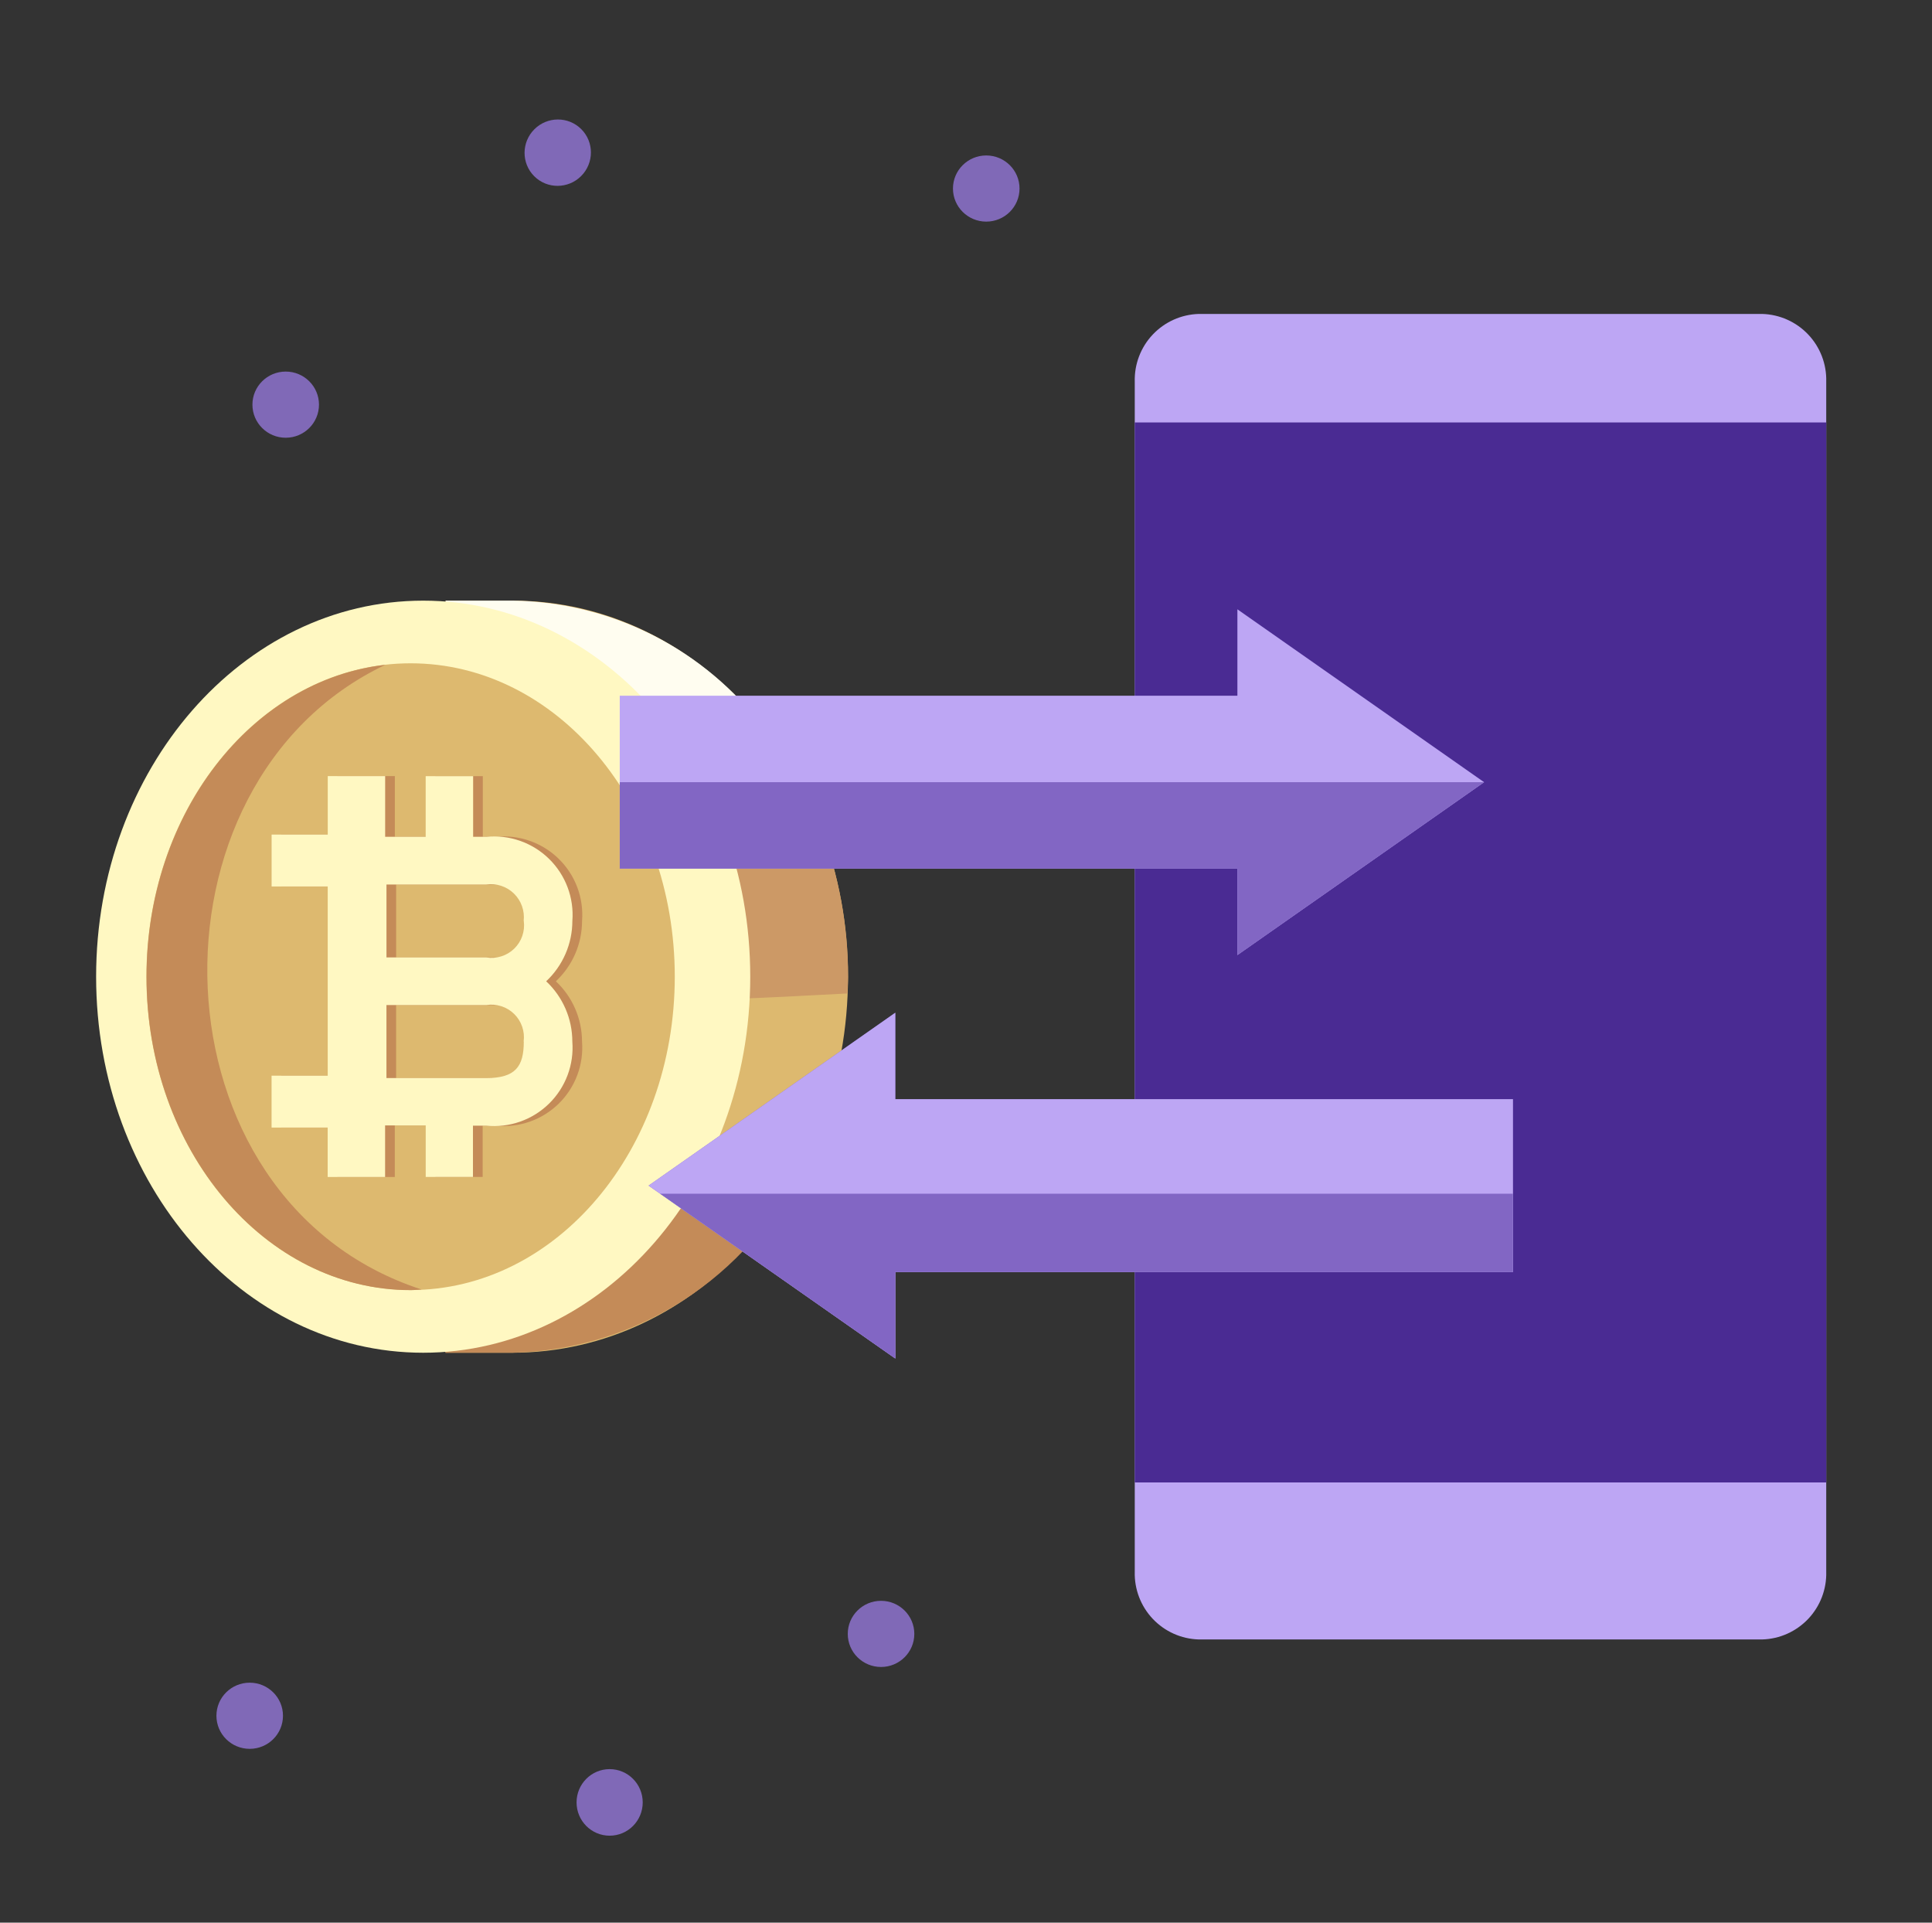
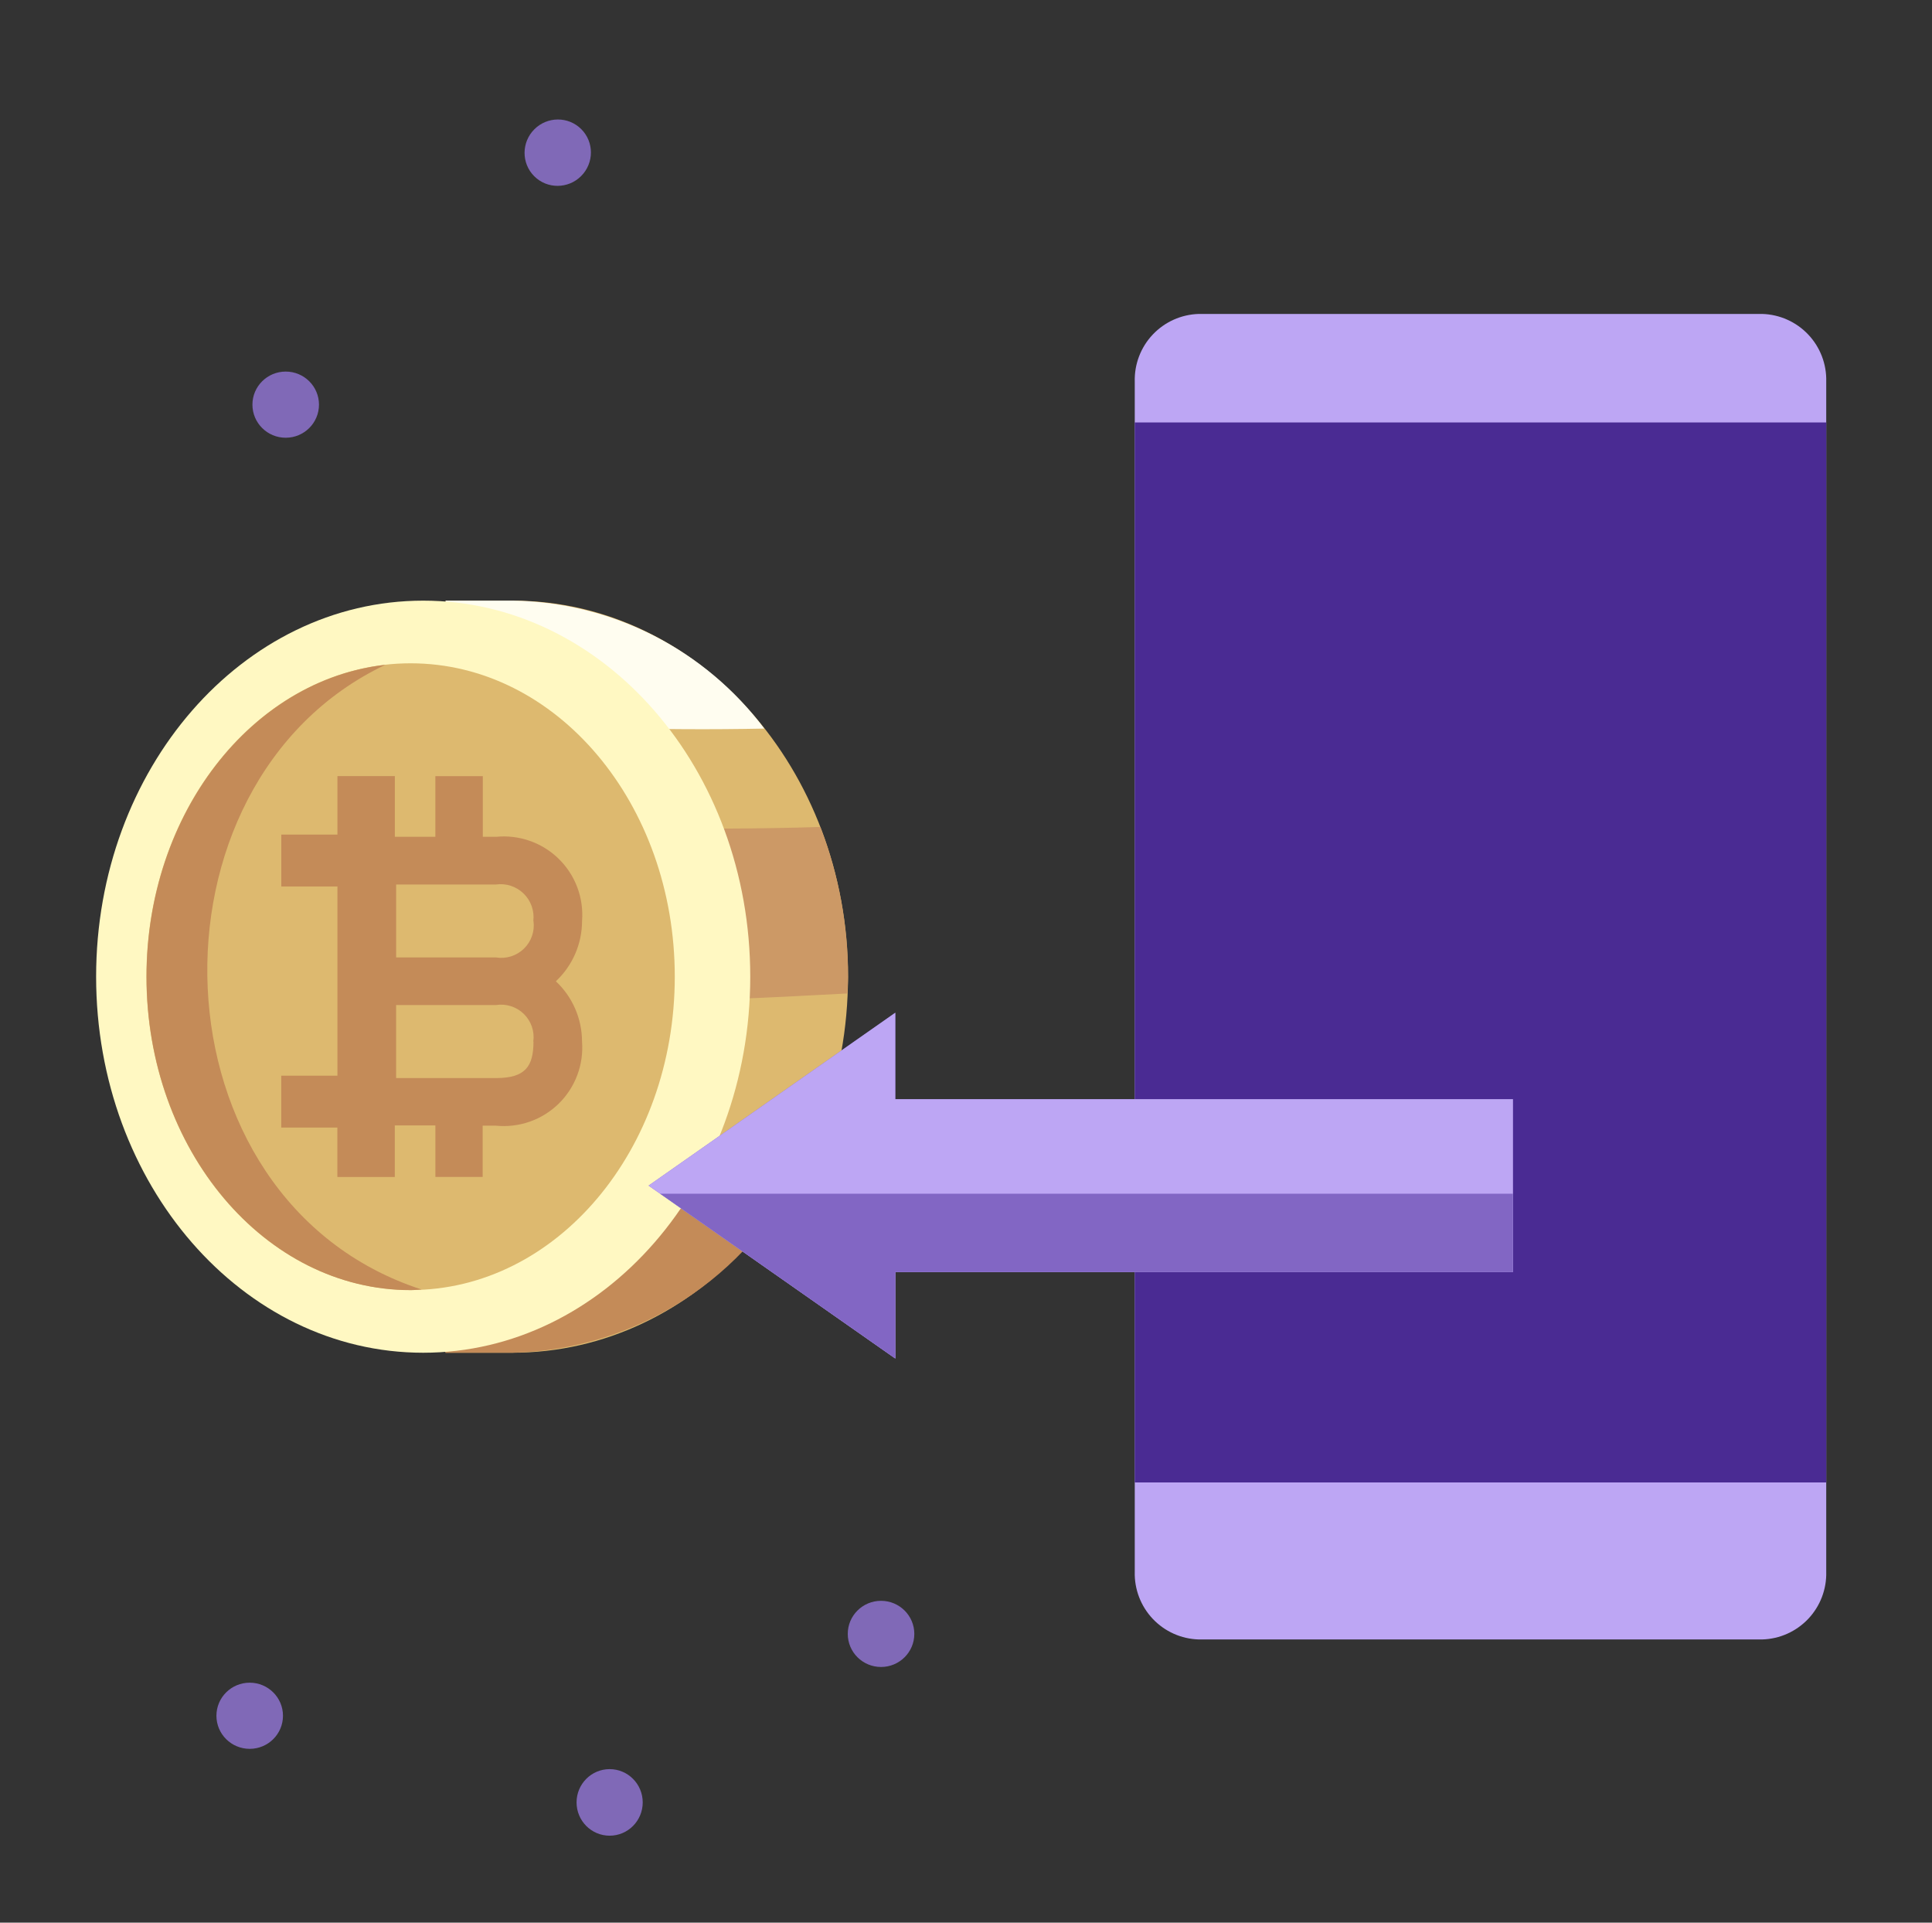
<svg xmlns="http://www.w3.org/2000/svg" width="201" height="200" viewBox="0 0 201 200" fill="none">
  <rect x="0" y="0" width="201" height="200" fill="#333333" stroke="none" />
  <path d="M46.344 140.715H53.313C72.59 140.715 88.218 123.21 88.224 101.607C88.23 80.005 72.62 62.487 53.346 62.481H46.365L46.344 140.715Z" fill="#DDB96F" />
  <path d="M79.514 75.79C76.459 71.72 72.511 68.405 67.975 66.098C63.439 63.791 58.435 62.554 53.346 62.481H46.365V74.771C57.391 75.669 68.454 76.01 79.514 75.79Z" fill="#FFFDF0" />
  <path d="M52.336 103.154C56.104 103.663 59.898 103.946 63.7 104.002C71.679 104.227 79.658 103.798 87.625 103.37L88.156 103.346C88.18 102.764 88.234 102.195 88.234 101.61C88.245 96.281 87.267 90.996 85.347 86.023C72.344 86.424 59.329 86.12 46.359 85.112V102.141C48.344 102.465 50.316 102.854 52.336 103.154Z" fill="#CC9966" />
  <path d="M62.98 121.619C58.94 121.574 54.887 121.619 50.856 121.58C49.402 121.58 47.873 121.61 46.359 121.58V140.716H53.313C59.613 140.567 65.751 138.688 71.054 135.284C76.357 131.879 80.62 127.081 83.378 121.415C76.584 121.619 69.784 121.687 62.98 121.619Z" fill="#C48B58" />
  <path d="M183.336 170.54H124.715C122.899 170.488 121.178 169.717 119.93 168.397C118.682 167.077 118.008 165.315 118.057 163.499V39.704C118.007 37.887 118.679 36.124 119.928 34.803C121.176 33.481 122.898 32.71 124.715 32.657H183.339C185.155 32.71 186.876 33.481 188.124 34.801C189.372 36.121 190.046 37.882 189.996 39.698V163.493C190.047 165.311 189.374 167.074 188.125 168.396C186.876 169.717 185.154 170.489 183.336 170.54Z" fill="#BDA6F4" />
  <path d="M118.059 43.945H189.998V154.207H118.059V43.945Z" fill="#4A2B93" />
  <path d="M44.027 140.715C62.82 140.715 78.054 123.202 78.054 101.598C78.054 79.995 62.82 62.481 44.027 62.481C25.235 62.481 10 79.995 10 101.598C10 123.202 25.235 140.715 44.027 140.715Z" fill="#FFF8C2" />
  <path d="M42.718 134.193C57.897 134.193 70.202 119.598 70.202 101.595C70.202 83.592 57.897 68.998 42.718 68.998C27.539 68.998 15.234 83.592 15.234 101.595C15.234 119.598 27.539 134.193 42.718 134.193Z" fill="#DDB96F" />
  <path d="M51.606 87.049H50.23V80.736H45.293V87.049H41.079V80.733H35.105V86.818H29.266V92.214H35.105V111.898H29.26V117.293H35.099V122.431H41.073V117.066H45.296V122.428H50.215V117.096H51.6C52.788 117.215 53.987 117.072 55.113 116.678C56.24 116.283 57.266 115.646 58.12 114.812C58.974 113.978 59.634 112.966 60.054 111.849C60.475 110.732 60.645 109.536 60.553 108.346C60.551 107.17 60.308 106.008 59.84 104.93C59.372 103.851 58.688 102.88 57.831 102.075C58.69 101.271 59.375 100.299 59.843 99.221C60.312 98.141 60.554 96.978 60.556 95.802C60.648 94.612 60.479 93.416 60.059 92.298C59.639 91.181 58.979 90.169 58.125 89.335C57.272 88.5 56.246 87.863 55.119 87.468C53.993 87.073 52.794 86.93 51.606 87.049ZM55.502 95.802C55.574 96.326 55.521 96.859 55.348 97.359C55.176 97.859 54.889 98.312 54.51 98.681C54.131 99.05 53.671 99.325 53.167 99.484C52.662 99.643 52.128 99.681 51.606 99.596H41.214V92.007H51.603C52.122 91.934 52.651 91.981 53.149 92.145C53.648 92.309 54.102 92.584 54.477 92.951C54.852 93.317 55.138 93.765 55.313 94.259C55.488 94.753 55.548 95.281 55.487 95.802H55.502ZM55.502 108.346C55.502 110.942 54.642 112.144 51.606 112.144H41.211V104.548H51.6C52.121 104.465 52.655 104.506 53.158 104.666C53.661 104.826 54.119 105.101 54.497 105.47C54.874 105.84 55.16 106.292 55.332 106.791C55.503 107.29 55.556 107.823 55.484 108.346H55.502Z" fill="#C48B58" />
-   <path d="M50.597 87.049H49.224V80.736H44.287V87.049H40.07V80.733H34.099V86.818H28.257V92.214H34.096V111.898H28.254V117.293H34.09V122.431H40.064V117.066H44.29V122.428H49.206V117.096H50.591C51.779 117.215 52.978 117.072 54.105 116.678C55.231 116.283 56.257 115.646 57.111 114.812C57.965 113.978 58.625 112.966 59.046 111.849C59.466 110.732 59.636 109.536 59.544 108.346C59.543 107.17 59.301 106.007 58.833 104.929C58.365 103.85 57.681 102.879 56.823 102.075C57.681 101.271 58.366 100.299 58.834 99.221C59.303 98.141 59.546 96.978 59.547 95.802C59.64 94.612 59.47 93.416 59.05 92.298C58.63 91.181 57.97 90.169 57.116 89.335C56.263 88.5 55.237 87.863 54.11 87.468C52.984 87.073 51.785 86.93 50.597 87.049ZM54.494 95.802C54.564 96.326 54.511 96.859 54.338 97.358C54.166 97.858 53.879 98.31 53.5 98.679C53.121 99.048 52.661 99.323 52.157 99.482C51.653 99.641 51.119 99.681 50.597 99.596H40.208V92.007H50.597C51.116 91.934 51.645 91.981 52.143 92.145C52.642 92.309 53.096 92.584 53.471 92.951C53.846 93.317 54.132 93.765 54.307 94.259C54.483 94.753 54.542 95.281 54.482 95.802H54.494ZM54.494 108.346C54.494 110.942 53.633 112.144 50.597 112.144H40.205V104.548H50.594C51.115 104.466 51.648 104.507 52.151 104.667C52.654 104.827 53.112 105.103 53.49 105.472C53.867 105.841 54.153 106.293 54.325 106.792C54.496 107.291 54.549 107.823 54.479 108.346H54.494Z" fill="#FFF8C2" />
-   <path d="M154.402 81.366L128.735 63.381V72.373H64.478V90.358H128.735V99.35L154.402 81.366Z" fill="#BDA6F4" />
  <path d="M67.477 123.33L93.144 141.315V132.323H157.4V114.338H93.144V105.346L67.477 123.33Z" fill="#8266C4" />
  <path d="M60.459 18.315C61.811 16.963 61.818 14.777 60.474 13.434C59.13 12.09 56.945 12.096 55.593 13.448C54.241 14.8 54.234 16.986 55.578 18.33C56.922 19.674 59.107 19.667 60.459 18.315Z" fill="#8069B7" />
  <path d="M63.425 190.953C65.326 190.953 66.867 189.403 66.867 187.491C66.867 185.579 65.326 184.029 63.425 184.029C61.525 184.029 59.984 185.579 59.984 187.491C59.984 189.403 61.525 190.953 63.425 190.953Z" fill="#8069B7" />
  <path d="M91.661 173.403C93.573 173.403 95.123 171.862 95.123 169.962C95.123 168.061 93.573 166.521 91.661 166.521C89.749 166.521 88.199 168.061 88.199 169.962C88.199 171.862 89.749 173.403 91.661 173.403Z" fill="#8069B7" />
  <path d="M25.978 181.919C27.89 181.919 29.44 180.379 29.44 178.478C29.44 176.578 27.89 175.037 25.978 175.037C24.066 175.037 22.516 176.578 22.516 178.478C22.516 180.379 24.066 181.919 25.978 181.919Z" fill="#8069B7" />
  <path d="M29.724 45.535C31.636 45.535 33.186 43.994 33.186 42.093C33.186 40.193 31.636 38.652 29.724 38.652C27.812 38.652 26.262 40.193 26.262 42.093C26.262 43.994 27.812 45.535 29.724 45.535Z" fill="#8069B7" />
-   <path d="M102.607 23.053C104.519 23.053 106.069 21.512 106.069 19.612C106.069 17.712 104.519 16.171 102.607 16.171C100.695 16.171 99.144 17.712 99.144 19.612C99.144 21.512 100.695 23.053 102.607 23.053Z" fill="#8069B7" />
  <path d="M40.089 69.157C26.166 70.725 15.246 84.672 15.246 101.599C15.246 119.583 27.566 134.199 42.721 134.205C43.105 134.205 43.476 134.154 43.857 134.136C15.423 124.892 14.218 81.438 40.089 69.157Z" fill="#C48B58" />
  <path d="M67.477 123.33L93.144 141.315V132.323H157.4V114.338H93.144V105.346L67.477 123.33Z" fill="#BDA6F4" />
-   <path d="M64.478 90.358H128.735V99.35L154.402 81.365H64.478V90.358Z" fill="#8266C4" />
  <path d="M93.144 141.314V132.322H157.4V124.175H68.682L93.144 141.314Z" fill="#8266C4" />
</svg>